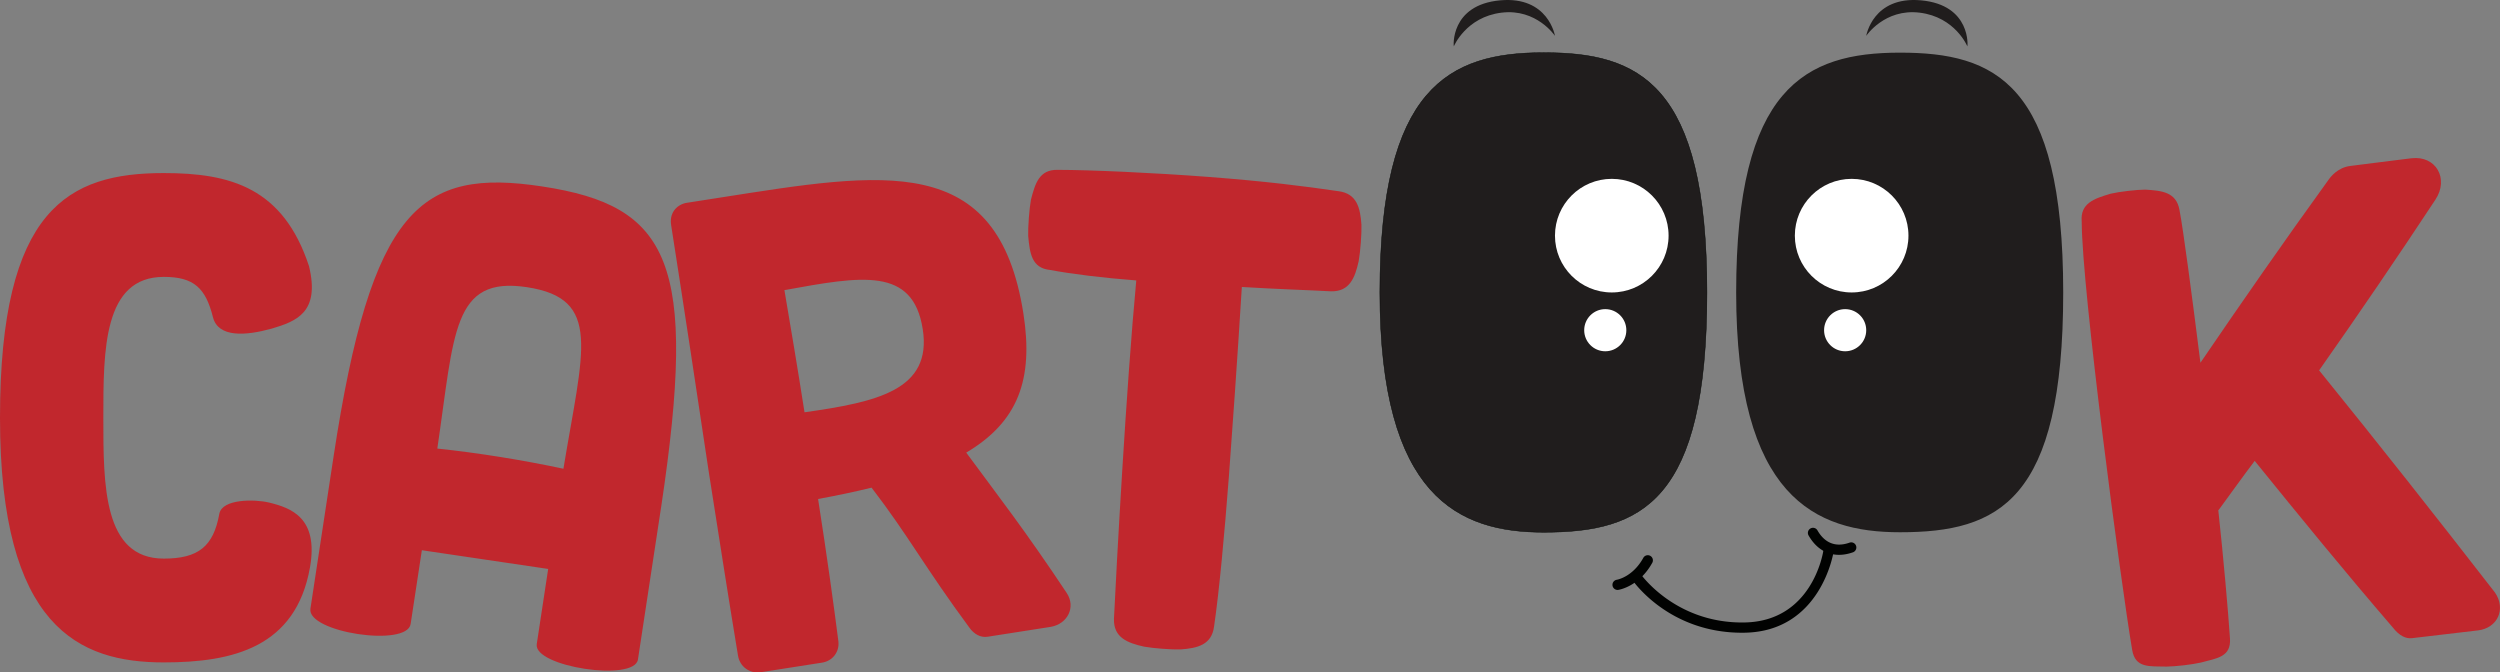
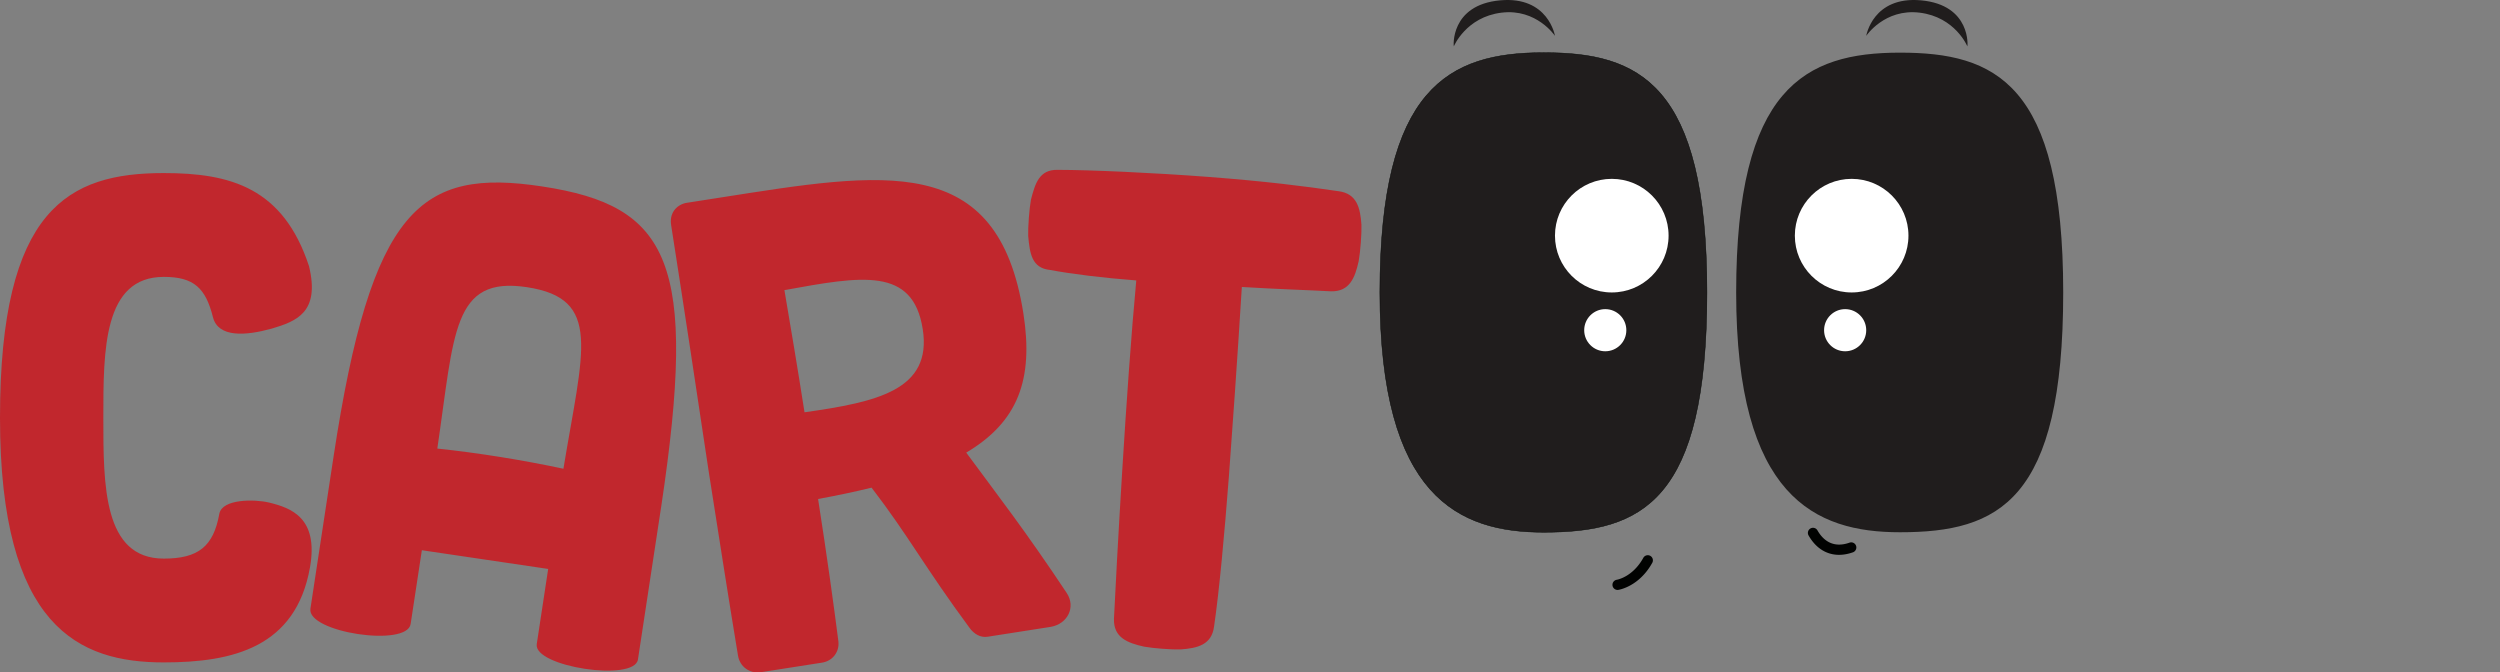
<svg xmlns="http://www.w3.org/2000/svg" id="Livello_2" data-name="Livello 2" viewBox="0 0 2843.15 764.78">
  <rect x="0" y="0" width="2843.15" height="764.78" fill="#808080" stroke="none" />
  <defs>
    <style>.cls-1{fill:#010201}.cls-2{fill:#fff}.cls-3{fill:#c1272d}</style>
  </defs>
  <g id="Livello_1-2" data-name="Livello 1">
    <path d="M186.25 314.89c-68.73 0-68.73 83.15-68.73 160.19s0 160.19 68.73 160.19c39.36 0 56.54-13.86 63.19-51 3.33-17.18 40.46-16.63 56.54-12.75 24.94 6.1 56.54 17.18 46.56 73.72-16.08 90.91-87.58 108.09-166.29 108.09C89.8 753.35 0 713.44 0 475.08s78.16-278.26 186.25-278.26c75.94 0 135.81 16.63 165.18 105.87 12.75 52.66-14.41 62.64-42.13 70.95-29.93 8.31-60.97 10.53-67.07-12.75-8.31-33.26-21.62-46.01-55.98-46.01zm565.76 260.89L725.5 750.04c-3.92 25.76-119 8.25-115.08-17.51l13-85.49c-46.58-7.09-95.98-14.04-143.66-21.29l-12.75 83.85c-4.08 26.85-118.07 9.51-113.98-17.34l26.34-173.17c43.01-282.77 98.69-328.13 237.34-307.04 145.22 22.09 177.02 85.8 135.31 363.72zm-111.25-42.71c22.23-135.11 44.55-193.39-41.48-206.47-84.94-12.92-82.47 51.93-101.93 183.54 47.46 4.98 97.25 13.11 143.41 22.94z" class="cls-3" />
    <path d="m1194.4 712.99-71.19 11.14c-8.21 1.29-15.64-3.16-20.68-10.23-50.54-68.4-69.76-105.22-111.33-159.31-18.91 4.64-39 8.91-60.82 12.88 10.11 64.62 18.27 123.94 23.09 161.9 1.34 12.13-6.6 22.35-18.65 24.24l-69.55 10.88c-12.6 1.97-24-6.34-25.97-18.94-9.8-59.06-20.86-129.71-32.94-206.92l-.51-3.29c-13.16-87.71-27.61-183.63-42.61-279.47-1.97-12.6 4.96-22.1 16.29-24.99l38.88-6.08c187.29-29.31 316.57-52.9 345.45 131.66 11.74 75.03-5.96 123.24-65 158.29 36.33 49.3 67.19 88.79 114.15 159.43 10.96 16.24 1.1 35.73-18.61 38.82zm-145-338.63c-11.14-71.19-69.48-60.38-157.31-44.4 6.8 39.89 14.98 88.55 22.86 138.93 81.77-11.67 145.33-24.98 134.45-94.53zm495.77-77.35c-4.24 19.13-10.43 34.78-31.52 34.29-26.02-1.42-62.07-2.5-101.36-4.93-4.48 73.59-11.58 174.23-14.69 215.13-5 65.77-11.15 132.01-16.9 171.05-2.7 20.92-19.11 24.67-38.11 26.01-10.03.35-31.04-1.25-41.45-3.15-19.13-4.23-34.79-10.43-34.29-31.51 2.92-60.37 13.84-262.45 25.39-384.98-38.14-2.9-72.83-7.21-98.05-11.9-20.96-2.15-23.02-18.98-24.86-38.58-.35-10.03 1.29-31.59 3.15-41.45 4.7-17.99 9.28-34.32 30.37-33.83 37.24.05 109.26 3.31 170.61 7.97 65.77 5 109.82 10.58 148.85 16.32 20.92 2.7 24.67 19.11 26.01 38.11.35 10.03-1.25 31.04-3.15 41.45z" class="cls-3" />
    <g fill="#201d1d">
      <path stroke="#010201" stroke-miterlimit="10" stroke-width=".5" d="M1941.22 332.59c0 237.24-73.17 272.72-185.69 272.72-96.45 0-186.25-39.91-186.25-272.72s78.16-272.72 186.25-272.72 185.69 34.37 185.69 272.72z" />
      <path d="M2346.41 332.59c0 237.24-73.17 272.72-185.69 272.72-96.45 0-186.25-39.91-186.25-272.72s78.16-272.72 186.25-272.72 185.69 34.37 185.69 272.72z" />
    </g>
-     <path d="m2817.96 716.94-74.87 8.82c-6.61.78-14.22-2.23-22.12-12.46-54.96-63.85-105.2-125.47-156.8-189.16-13.53 17.78-26.45 36.05-39.92 54.38l-1.46 1.85c6 55.66 11.09 113.11 13.27 145.79 1.36 21.05-14.67 22.38-33.06 27.34-9.78 2.27-28.5 4.47-39.09 4.6-19.59-.48-35.49 1.95-39.06-18.84-12.93-76.62-57.26-410.18-57.4-487.19-1.91-20.98 14.21-26.23 33.09-31.81 9.78-2.27 29.05-4.54 39.09-4.6 18.56 1.16 35.46 2.52 39.03 23.31 4.12 20.72 14.49 99.32 23.8 173.57 47.59-69.79 95.8-139.1 145.24-207.44 2.85-4.24 11.11-14.7 25.42-16.39 15.41-1.82 42.32-5.54 69.3-8.72 28.08-3.31 42.94 23.41 27.31 47.02-43.09 65.36-87.35 130.29-132.29 194.19 67.27 83.05 134.19 167.82 200.01 252.72 12.79 18.58 3.08 40.38-19.49 43.04z" class="cls-3" />
    <circle cx="1833.01" cy="268" r="64.6" class="cls-2" />
    <circle cx="1825.61" cy="375.53" r="23.96" class="cls-2" />
    <circle cx="2105.81" cy="268" r="64.6" class="cls-2" />
    <circle cx="2098.42" cy="375.53" r="23.96" class="cls-2" />
-     <path d="M1981.16 719.58c-82.95 0-123.31-57.85-125.01-60.34a5.828 5.828 0 0 1 1.53-8.09 5.827 5.827 0 0 1 8.08 1.53c.39.57 39.69 56.55 118.14 55.23 76.6-1.26 89.21-78.25 89.71-81.53.49-3.18 3.46-5.37 6.63-4.88a5.82 5.82 0 0 1 4.89 6.61c-.14.9-14.48 90.01-101.03 91.44-.99.02-1.97.02-2.94.02z" class="cls-1" />
    <path d="M2091.49 631c-14.24 0-26.43-7.59-34.68-22.05-1.59-2.79-.62-6.35 2.17-7.94 2.8-1.6 6.35-.62 7.94 2.17 5.82 10.2 16.87 20.89 36.47 13.96 3.03-1.07 6.36.52 7.43 3.55a5.826 5.826 0 0 1-3.55 7.43c-5.46 1.93-10.75 2.88-15.79 2.88zm-251.9 39.91a5.822 5.822 0 0 1-.91-11.57c.8-.13 18.25-3.31 30.19-24.92a5.83 5.83 0 0 1 7.91-2.28 5.83 5.83 0 0 1 2.28 7.91c-14.86 26.88-37.63 30.64-38.59 30.79-.3.05-.59.07-.89.07z" class="cls-1" />
    <path fill="#201d1d" fill-rule="evenodd" d="M1653.39 52.73s13.69-33.35 54.25-38.33c39.87-4.9 60.77 26.38 60.77 26.38s-7.49-45.37-62.27-40.41c-57.51 5.21-53.06 53.13-52.75 52.35zm584.01 0s-13.69-33.35-54.25-38.33c-39.87-4.9-60.77 26.38-60.77 26.38s7.49-45.37 62.27-40.41c57.51 5.21 53.06 53.13 52.75 52.35z" />
  </g>
</svg>